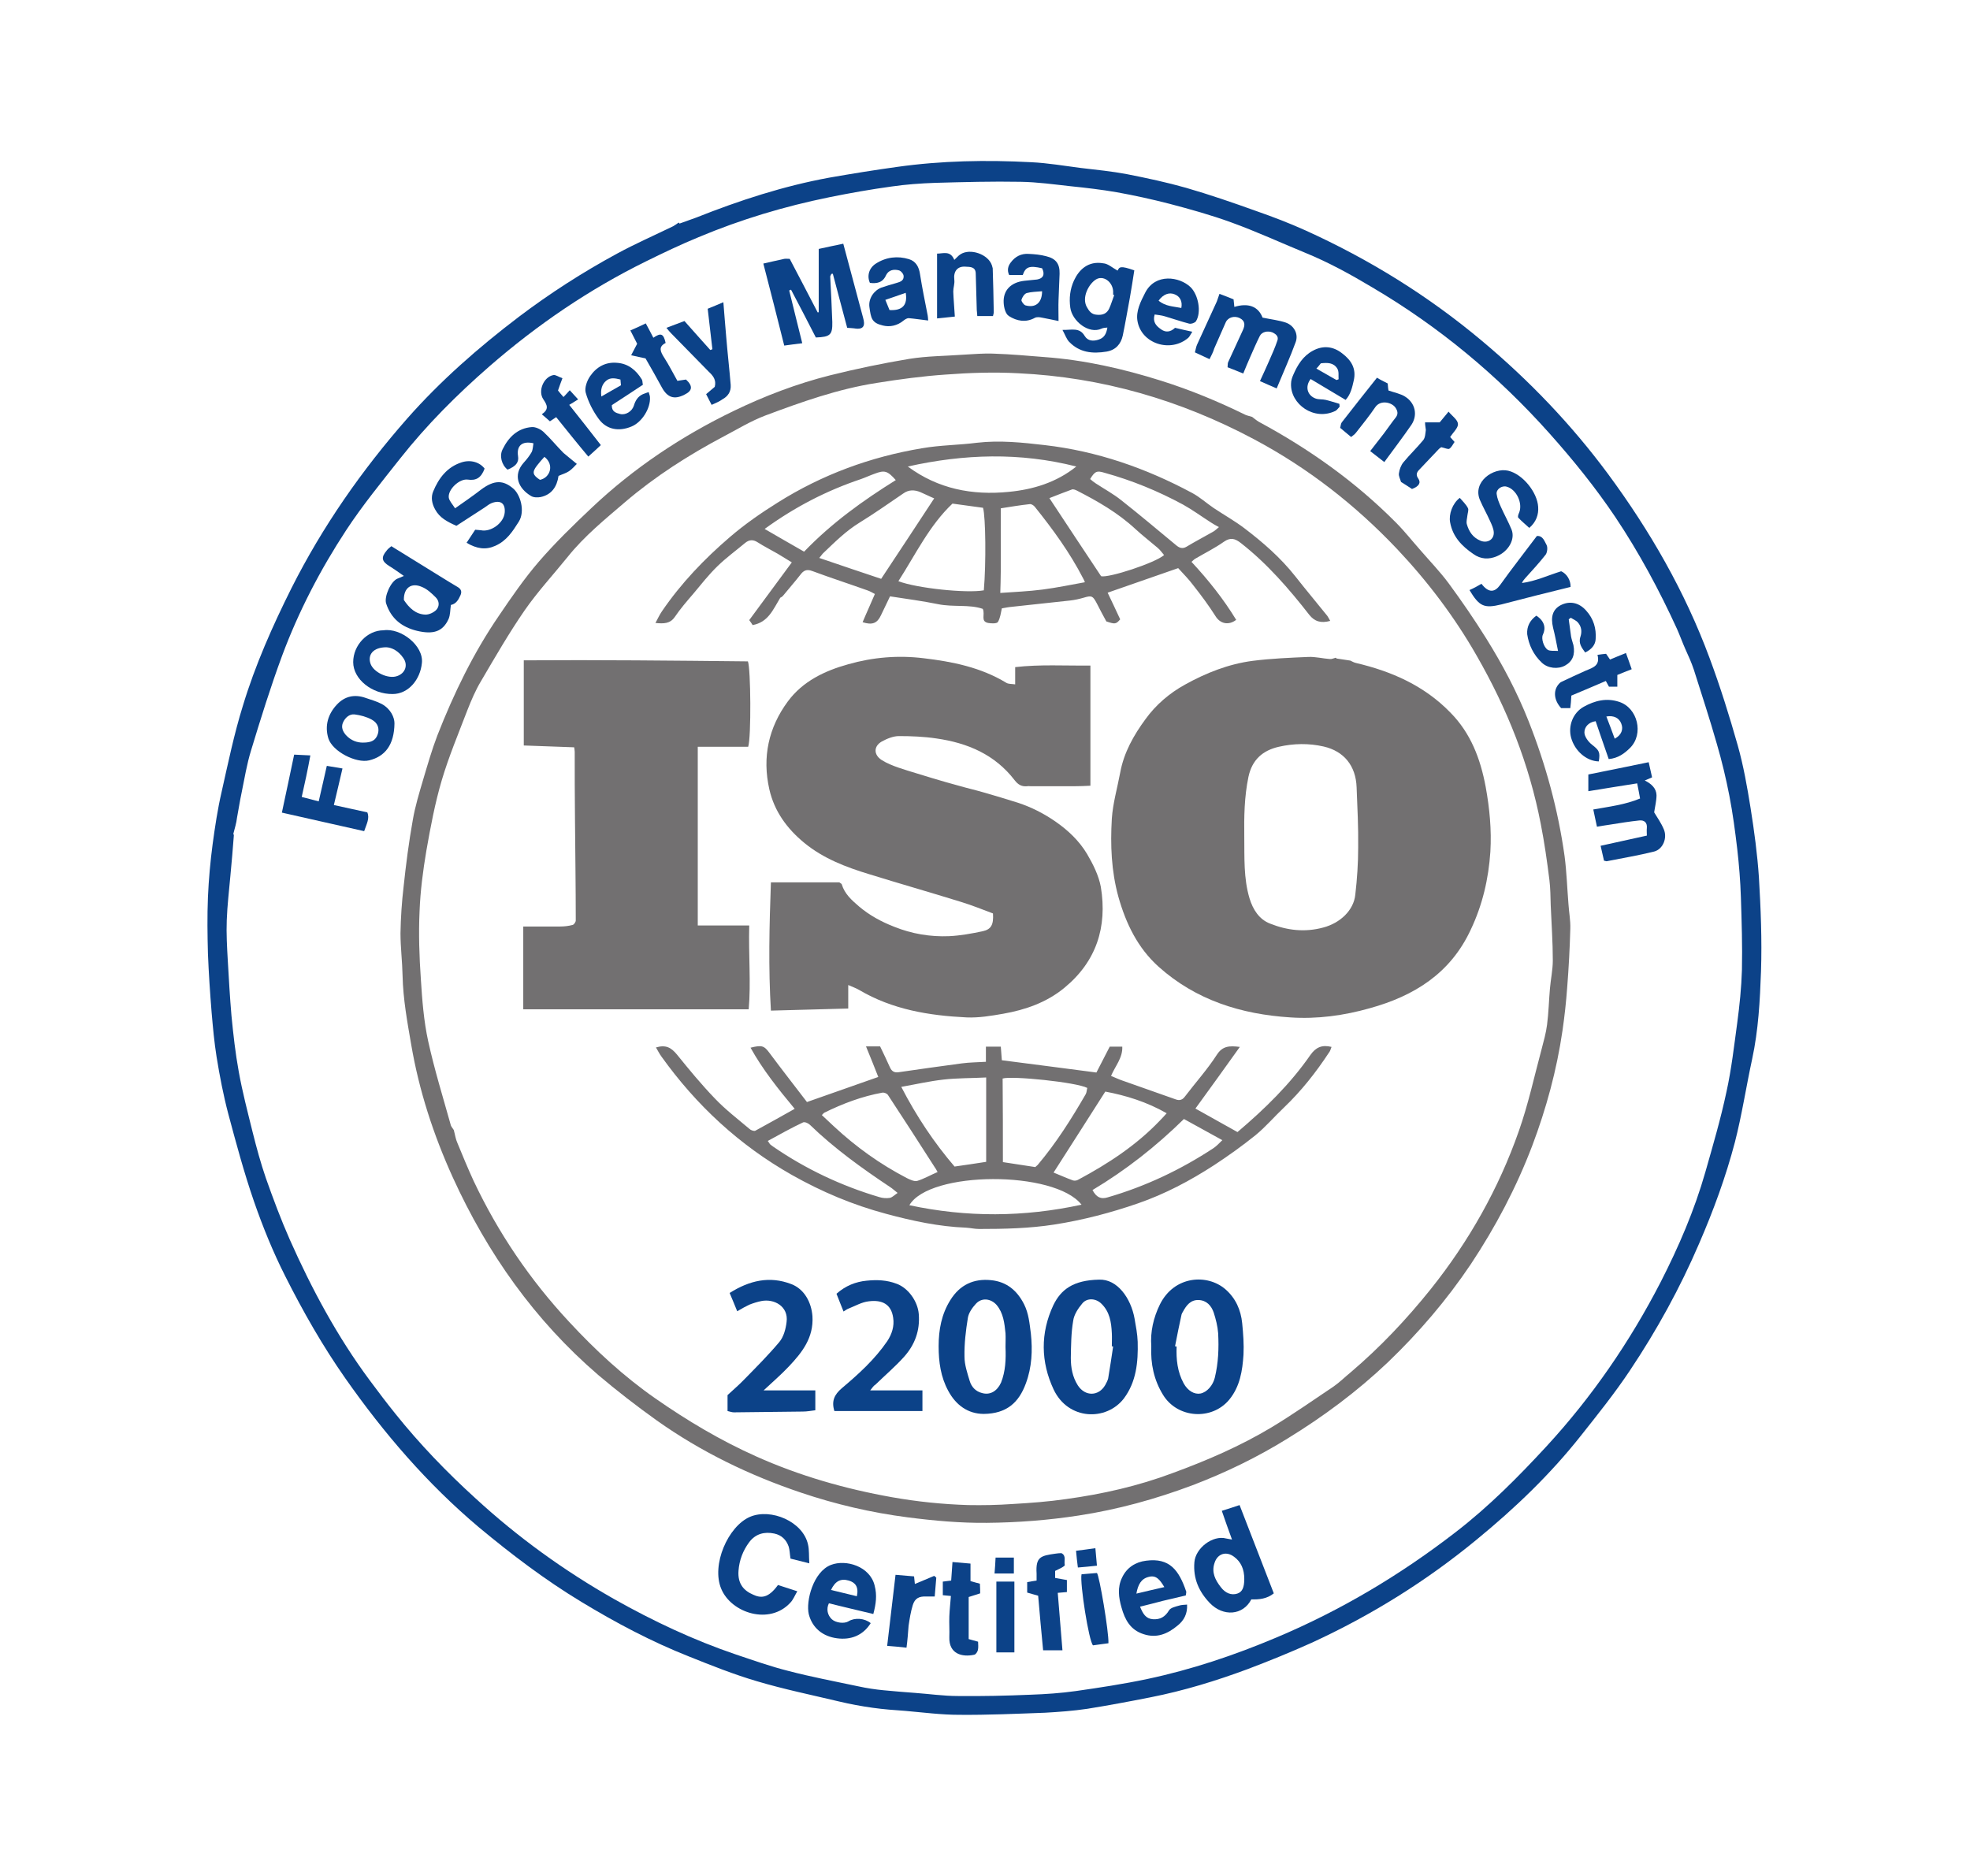
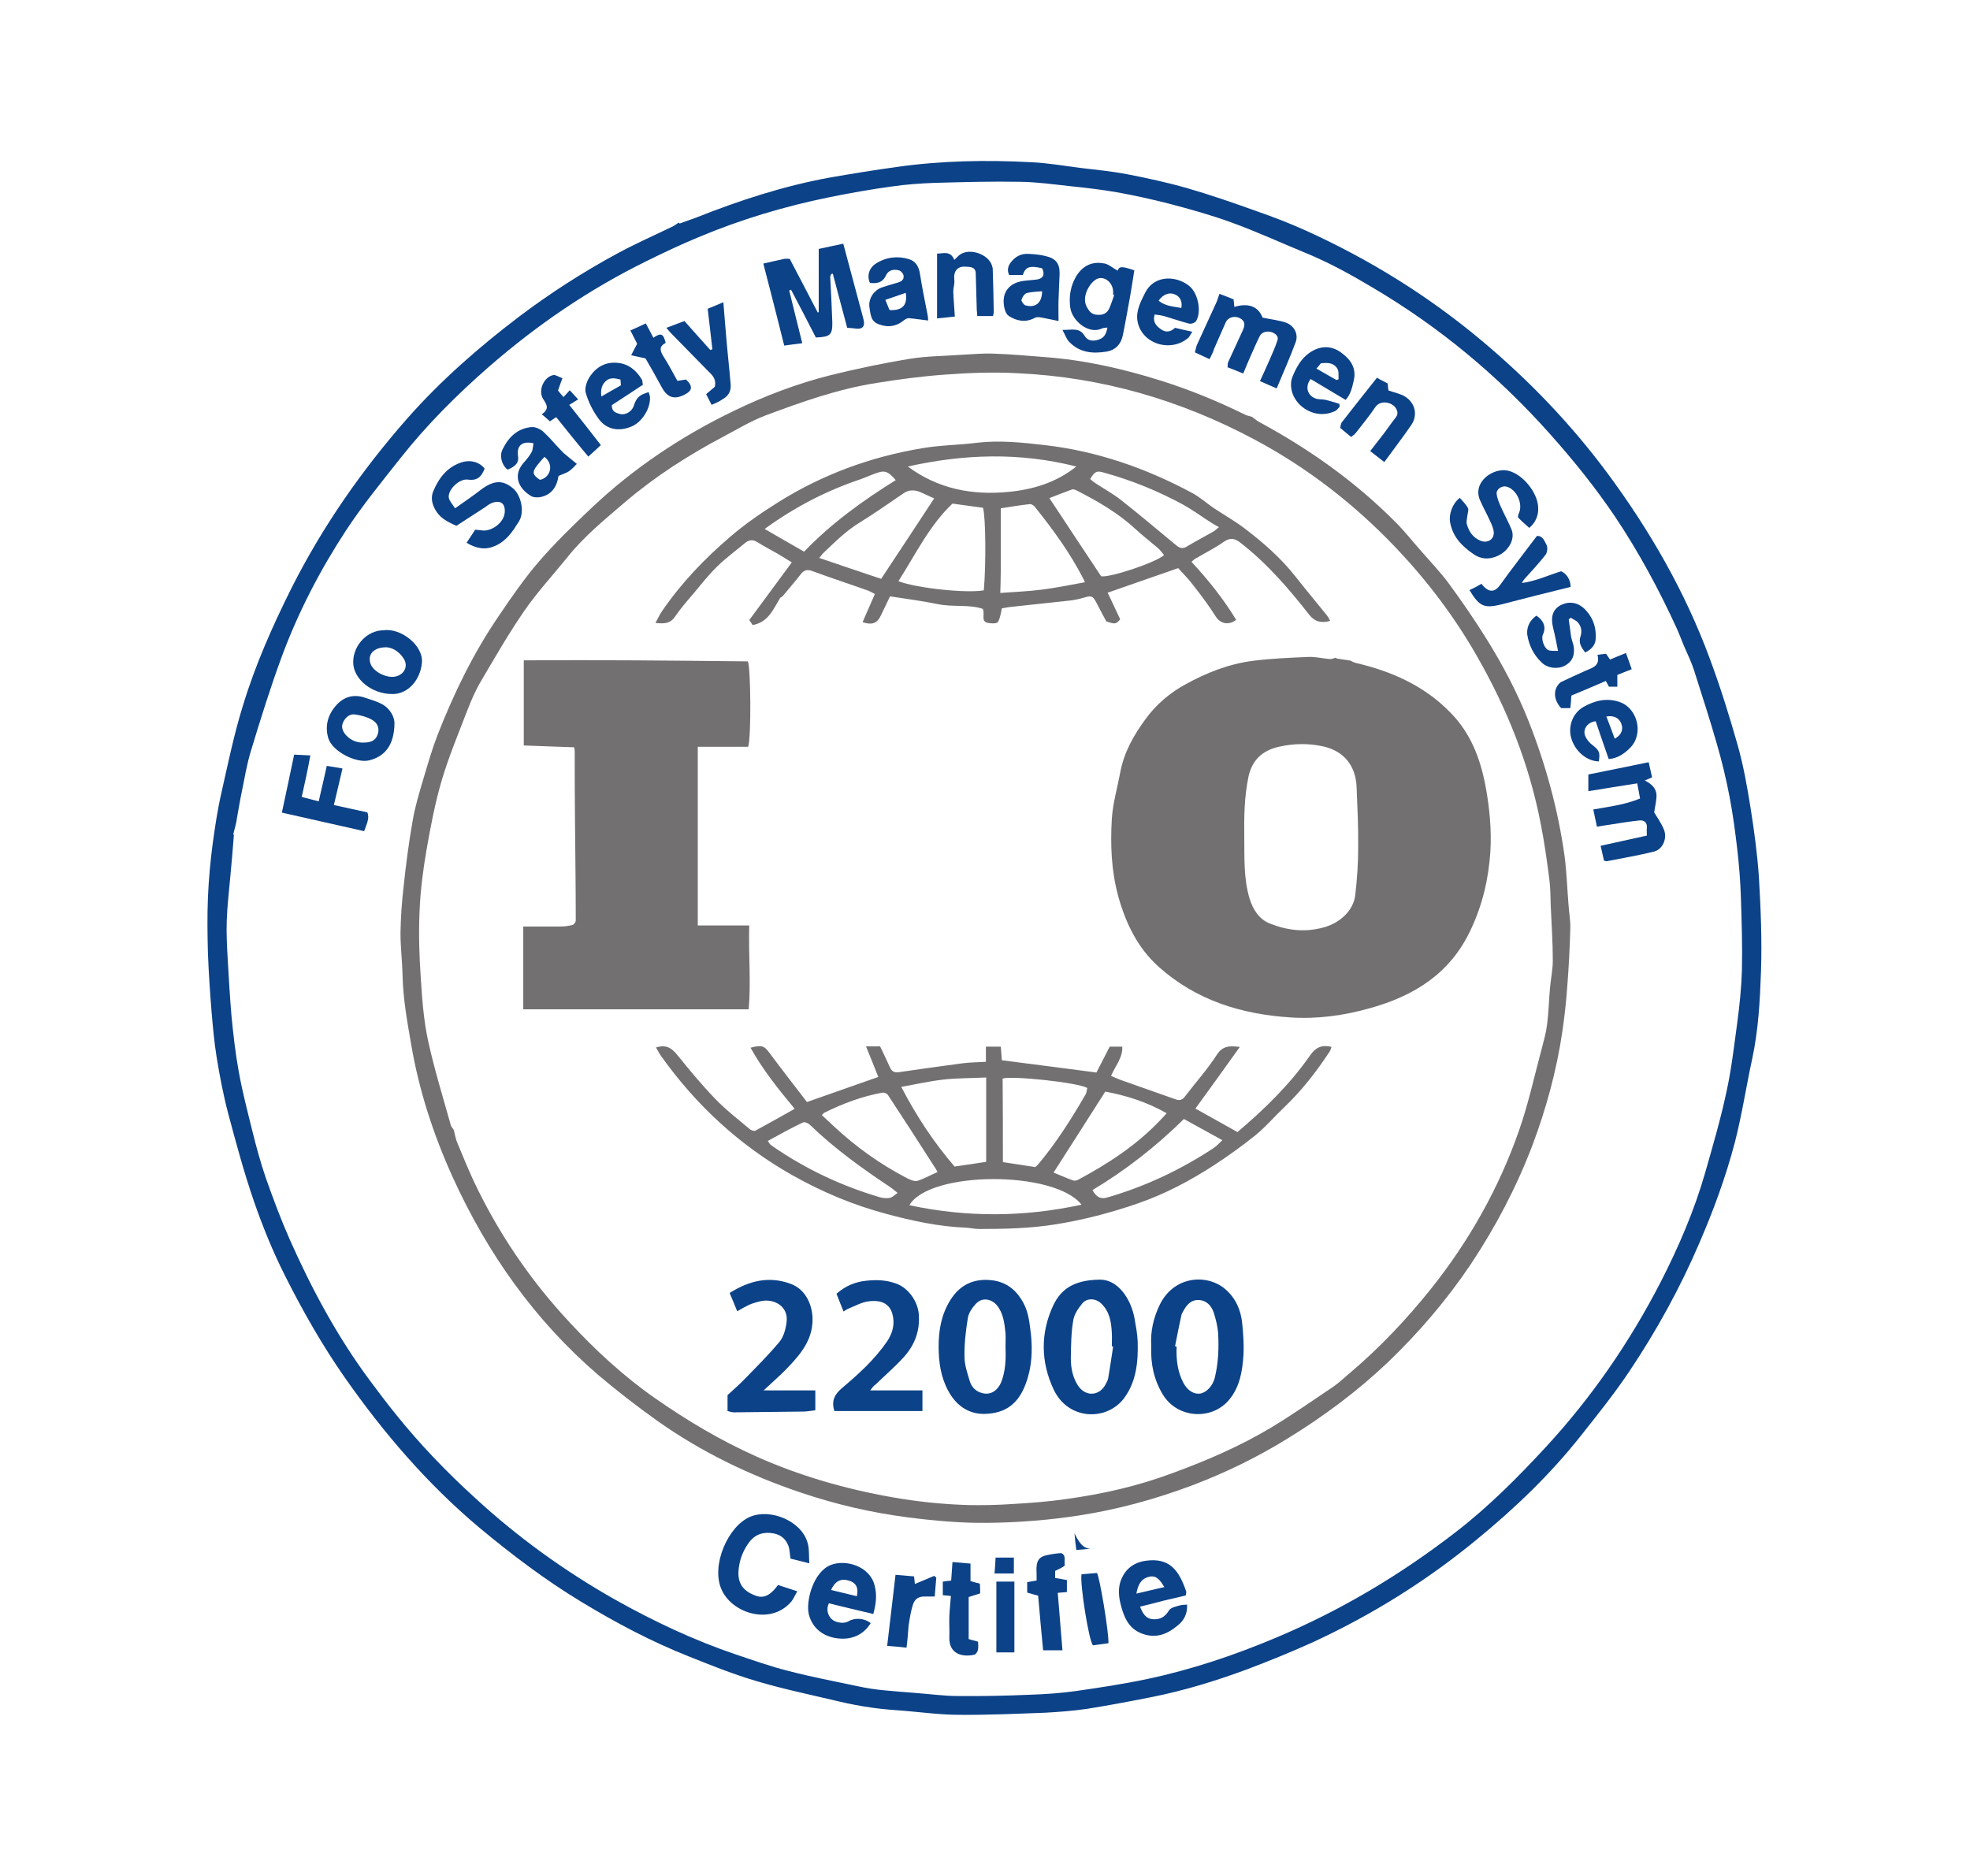
<svg xmlns="http://www.w3.org/2000/svg" id="Layer_1" x="0px" y="0px" viewBox="0 0 754.1 718.2" style="enable-background:new 0 0 754.1 718.2;" xml:space="preserve">
  <style type="text/css"> .st0{fill:#727071;} .st1{fill:#0C4288;} </style>
  <g>
    <path class="st0" d="M479.3,159.6c0.8,0.6,1.6,1.3,2.6,1.9c19.3,10.4,36.9,22.9,52.4,38.5c3.3,3.3,6.2,7,9.3,10.5 c3.7,4.3,7.6,8.3,11,12.9c5,6.8,9.8,13.8,14.3,21c6.3,10.1,11.8,20.5,16.2,31.6c6.6,16.7,11.3,33.9,13.8,51.7 c0.8,6.1,1,12.4,1.5,18.5c0.2,3.1,0.8,6.2,0.7,9.3c-0.2,7.5-0.6,15.1-1.2,22.6c-0.4,5.5-1,11-1.8,16.5 c-2.2,15.1-6.2,29.8-11.6,44.1c-6.1,16-14,31-23.5,45.3c-9.2,13.7-19.9,26.2-31.8,37.6c-11.7,11.1-24.6,20.7-38.3,29.1 c-11.6,7.2-23.8,13.1-36.4,17.9c-14.1,5.3-28.6,9.3-43.6,11.6c-11.7,1.8-23.4,2.7-35.2,2.8c-10.1,0.1-20.1-0.8-30.2-2.1 c-14-1.8-27.7-5-41-9.5c-19.6-6.6-38.2-15.6-55.1-27.6c-7.7-5.5-15.2-11.3-22.4-17.4c-24.3-20.9-42.4-46.5-55.7-75.7 c-7.4-16.3-12.9-33.2-15.9-50.8c-1.5-8.7-3.1-17.4-3.3-26.3c-0.1-5.4-0.8-10.9-0.8-16.3c0.1-6,0.5-12,1.2-17.9 c0.9-8.5,2-17,3.5-25.4c0.9-5.3,2.5-10.5,4-15.6c1.7-5.7,3.3-11.3,5.4-16.8c6.3-16.1,13.8-31.6,23.6-45.9 c4.8-7.1,9.7-14.2,15.2-20.6c6.3-7.3,13.3-14.1,20.4-20.8c16.1-15.2,34.4-27.4,54.3-37c11.8-5.7,24.1-10.4,36.8-13.6 c10-2.5,20.1-4.6,30.3-6.3c6.8-1.1,13.7-1.1,20.6-1.6c4-0.2,8-0.6,12-0.4c6.4,0.2,12.8,0.8,19.2,1.3c15.3,1.1,30.2,4.5,44.8,9.1 c11.1,3.5,21.7,7.9,32.1,13C477.4,159.1,478.3,159.3,479.3,159.6z M173.7,432.6c0.5,1.8,0.7,3.5,1.4,5c2,4.9,4,9.7,6.2,14.5 c9.4,19.9,21.6,37.9,36.6,54c10,10.8,20.8,20.8,33,29.3c12.2,8.5,24.8,16,38.4,22.1c16.7,7.5,34.2,12.5,52.2,15.7 c9.6,1.7,19.3,2.7,29.1,3c5.6,0.1,11.2,0,16.9-0.4c6.9-0.4,13.8-0.9,20.6-1.9c13.9-1.9,27.6-5,40.9-10 c13.1-4.8,25.8-10.3,37.8-17.5c8.1-4.9,15.8-10.3,23.7-15.6c2.3-1.6,4.3-3.6,6.5-5.4c11.3-9.6,21.4-20.3,30.7-31.9 c14.6-18.3,26-38.5,33.7-60.5c3.6-10.2,5.9-20.9,8.7-31.3c0.8-3.1,1.7-6.2,2.1-9.4c0.6-4.6,0.7-9.2,1.1-13.8 c0.3-3.6,1.1-7.2,1.1-10.8c0-7-0.5-14-0.8-21.1c-0.1-3.2-0.1-6.5-0.5-9.7c-0.9-7.2-1.9-14.3-3.3-21.4 c-4.4-22.9-12.9-44.2-24.5-64.4c-8.5-14.9-18.8-28.5-30.5-40.9c-16-16.9-34.2-31.1-54.9-42.1c-28.2-15-58.2-23.7-90.1-25.2 c-9.2-0.5-18.6-0.2-27.8,0.5c-8.8,0.6-17.7,1.8-26.4,3.2c-14.8,2.3-28.8,7.3-42.7,12.5c-5.5,2.1-10.6,5.2-15.9,8 c-13.4,7.1-26.1,15.2-37.7,25.1c-7.7,6.6-15.6,13-22,21c-5.5,6.8-11.5,13.3-16.5,20.5c-6,8.7-11.3,17.9-16.7,27.1 c-2.1,3.5-3.7,7.3-5.2,11.1c-3.4,8.9-7.1,17.7-9.8,26.8c-2.6,8.8-4.3,17.9-5.9,27c-1.3,7.7-2.3,15.4-2.6,23.2 c-0.4,8.6-0.1,17.4,0.5,26c0.5,7.9,1.1,15.9,2.8,23.7c2.4,10.9,5.7,21.6,8.7,32.3C172.8,431.4,173.4,432.1,173.7,432.6z" />
    <path class="st0" d="M511.6,252.1c1.6,0.2,3.1,0.5,5.3,0.8c0.3,0.1,1.2,0.7,2.1,0.9c13.7,3.2,26.2,8.7,36.2,19 c7.8,7.9,11.5,17.7,13.5,28.4c1.5,8.2,2.3,16.5,1.8,24.9c-0.7,10.4-3,20.3-7.5,29.8c-7.8,16.8-21.7,25.4-38.7,30.1 c-9.9,2.8-20.1,4.2-30.4,3.5c-18.8-1.2-36.1-6.6-50.4-19.4c-8-7.2-12.5-16.5-15.4-26.8c-2.7-9.8-3.1-19.8-2.5-29.9 c0.4-5.9,2.1-11.7,3.2-17.6c1.4-7.7,5.2-14.4,9.7-20.5c3.9-5.4,9.1-9.9,15.1-13.2c8.1-4.5,16.7-7.9,25.9-9.1 c7.1-0.9,14.3-1.2,21.4-1.5c2.7-0.1,5.4,0.6,8.1,0.8c0.8,0.1,1.5-0.3,2.3-0.5C511.5,251.9,511.6,252,511.6,252.1z M476.3,320.4 c0.1,7.9-0.3,15.8,2,23.5c1.3,4.3,3.7,8.1,7.9,9.7c6.5,2.6,13.3,3.4,20.3,1.5c6.5-1.7,11.7-6.6,12.3-12.6c0.7-6,1.1-12.1,1.1-18.1 c0.1-7.7-0.3-15.3-0.6-23c-0.3-8.2-4.8-13.8-12.6-15.6c-5.7-1.3-11.5-1.2-17.2,0.1c-6.1,1.4-10.2,4.9-11.6,11.5 C476.3,305.1,476.2,312.7,476.3,320.4z" />
-     <path class="st0" d="M380.1,349.7c-4-1.5-8.2-3.2-12.5-4.5c-11.6-3.6-23.2-6.9-34.8-10.5c-8.9-2.7-17.6-6-24.9-12 c-6.6-5.4-11.5-12.1-13.4-20.5c-2.8-12.3-0.3-23.7,7.1-33.7c5.7-7.7,14.1-11.7,23.1-14.2c9.5-2.7,19.1-3.5,28.9-2.3 c11,1.3,21.9,3.5,31.6,9.4c0.8,0.5,2,0.4,3.4,0.6c0-2.4,0-4.4,0-6.6c9.5-1.1,18.9-0.5,28.8-0.6c0,15.1,0,30.3,0,46 c-1.9,0.1-4.2,0.2-6.4,0.2c-5.5,0-11,0-16.4,0c-0.5,0-0.9-0.1-1.4,0c-2.1,0.2-3.5-0.6-4.8-2.3c-7.6-9.9-18.1-14.3-30-16 c-4.7-0.7-9.5-0.9-14.3-0.9c-2.2,0-4.6,1-6.6,2.1c-3.1,1.8-3.1,5-0.1,7c2,1.3,4.3,2.2,6.6,3c4.4,1.5,8.8,2.7,13.2,4.1 c3.3,1,6.5,1.9,9.8,2.8c3.1,0.9,6.2,1.6,9.3,2.5c4.5,1.3,8.9,2.6,13.3,4c5.2,1.7,9.9,4.1,14.4,7.2c4.9,3.4,9.1,7.4,12.1,12.4 c2.3,3.9,4.5,8.3,5.3,12.7c2.5,15.3-1.7,28.5-14,38.6c-6.8,5.6-14.9,8.4-23.4,9.9c-4.6,0.8-9.3,1.6-14,1.4 c-14.4-0.7-28.4-3-41.1-10.5c-1.2-0.7-2.6-1.2-4.2-1.9c0,3.2,0,5.9,0,9c-9.9,0.3-19.6,0.5-29.6,0.8c-1-16.4-0.6-32.6,0-49.1 c8.9,0,17.8,0,26.2,0c0.5,0.4,0.8,0.5,0.9,0.7c1.1,3.7,3.8,6.1,6.6,8.5c4,3.4,8.6,5.9,13.5,7.8c6.7,2.7,13.8,3.9,21,3.6 c4.3-0.2,8.7-1,12.9-1.9C379.4,355.8,380.4,354,380.1,349.7z" />
    <path class="st0" d="M200.3,386.4c0-10.9,0-21.2,0-31.7c4.8,0,9.5,0,14.2,0c1.6,0,3.2-0.2,4.7-0.6c0.5-0.1,1.2-1.1,1.2-1.7 c0-13-0.2-26-0.3-39c-0.1-8.5-0.1-17.1-0.1-25.6c0-0.4-0.1-0.9-0.2-1.7c-6.4-0.2-12.8-0.5-19.3-0.7c0-10.8,0-21.4,0-32.6 c28.6-0.2,57.2,0.1,85.8,0.4c1.1,2.8,1.3,29.1,0.1,32.7c-6.2,0-12.5,0-19.3,0c0,22.9,0,45.3,0,68.4c6.2,0,12.8,0,19.7,0 c-0.3,11.3,0.7,21.9-0.2,32.1C257.4,386.4,228.9,386.4,200.3,386.4z" />
    <path class="st0" d="M509.7,400.8c-0.3,0.8-0.5,1.6-1,2.2c-5,7.6-10.6,14.7-17.2,21c-3.7,3.5-7,7.4-10.9,10.6 c-5.1,4.1-10.4,7.9-15.9,11.5c-9.1,5.9-18.7,11-29.1,14.6s-21.1,6.4-32,8.1c-9.6,1.5-19.2,1.7-28.8,1.7c-1.7,0-3.3-0.4-5-0.5 c-10.4-0.4-20.6-2.6-30.6-5.3c-12.7-3.4-24.6-8.4-36.1-14.9c-20.1-11.4-36.5-26.6-49.9-45.3c-0.8-1.1-1.4-2.3-2.1-3.5 c3.8-1.1,5.8,0,8.1,2.8c4.6,5.7,9.3,11.4,14.5,16.8c4,4.2,8.7,7.8,13.2,11.6c0.5,0.5,1.7,0.9,2.2,0.7c5-2.7,9.9-5.5,15.1-8.4 c-6.4-7.7-12.3-15.1-16.9-23.4c4.4-1.1,5.2-0.8,7.4,2.2c4.6,6.2,9.4,12.3,14.2,18.6c9.3-3.3,18.2-6.4,27.3-9.6 c-1.6-4.1-3.1-7.8-4.7-11.7c2.1,0,3.8,0,5.4,0c1.3,2.7,2.6,5.4,3.8,8.1c0.7,1.5,1.7,2,3.2,1.8c8.1-1.2,16.2-2.3,24.3-3.4 c3-0.4,6-0.4,9.2-0.6c0-2.1,0-3.8,0-5.8c1.9,0,3.6,0,5.7,0c0.1,1.7,0.3,3.4,0.4,5.2c11.9,1.5,23.8,3.1,36.2,4.7 c1.5-2.9,3.3-6.4,5.1-9.9c1.6,0,3.1,0,4.8,0c0.2,4.3-2.7,7.4-4.3,11.2c1.5,0.6,2.9,1.3,4.4,1.8c6.8,2.4,13.6,4.8,20.4,7.2 c1.4,0.5,2.5,0.2,3.4-1c4.1-5.4,8.7-10.5,12.3-16.1c2.2-3.4,4.8-3.5,8.8-3c-5.8,8.1-11.3,15.8-17,23.6c5.5,3.1,10.9,6.1,16.1,9 c10.6-9,20.2-18.4,27.9-29.5C503.7,400.9,506.1,399.9,509.7,400.8z M383.9,444.9c4.6,0.7,8.6,1.3,12.4,1.9c0.4-0.4,0.7-0.6,0.9-0.8 c7.1-8.4,12.9-17.6,18.4-27.1c0.4-0.7,0.4-1.7,0.6-2.4c-4.2-2.2-28.9-4.7-32.4-3.6C383.9,423.5,383.9,434.2,383.9,444.9z M345,416.1c5.9,11.4,12.6,21.4,20.4,30.5c4.2-0.6,8.3-1.2,12.1-1.8c0-11,0-21.6,0-32.3c-5.7,0.3-11.1,0.2-16.3,0.8 C355.8,413.9,350.6,415.1,345,416.1z M358.9,448.7c-0.5-0.9-0.8-1.5-1.2-2c-5.9-9.2-11.8-18.4-17.8-27.5c-0.4-0.6-1.5-1-2.1-0.9 c-7.8,1.4-15.2,4.2-22.3,7.7c-0.2,0.1-0.4,0.4-0.9,0.9c1.6,1.5,3.1,2.9,4.7,4.4c8.4,7.8,17.6,14.4,27.8,19.7c1.2,0.6,2.9,1.4,4,1.1 C353.7,451.3,356.1,449.9,358.9,448.7z M403.3,448.9c2.5,1,4.9,2.1,7.4,3c0.6,0.2,1.5,0.1,2.1-0.3c11.4-6.1,22.1-13.1,31.1-22.5 c0.9-0.9,1.7-1.8,2.7-2.9c-7.7-4.4-15.6-6.8-23.5-8.3C416.5,428.3,410,438.4,403.3,448.9z M414,461.2c-10.3-13.2-58.2-13-65.9,0.2 C370.1,466.1,391.9,466,414,461.2z M453.2,428.4c-10.8,10.6-22.3,19.6-35,27.2c1.5,2.8,3.2,3.6,5.8,2.8c14.5-4.2,28-10.6,40.6-18.9 c1-0.7,1.9-1.6,3.3-3C462.6,433.6,457.9,431,453.2,428.4z M293.9,436.8c0.6,0.8,0.7,1,0.8,1.2c0.4,0.3,0.8,0.7,1.3,1 c12.5,8.6,26.1,15,40.6,19.3c1.3,0.4,2.7,0.5,4,0.3c1-0.2,1.8-1.1,3-1.9c-1.3-1-2-1.7-2.8-2.2c-10.8-7.2-21.4-14.8-30.8-23.9 c-0.6-0.6-2-1.2-2.6-0.9C302.9,431.8,298.5,434.3,293.9,436.8z" />
    <path class="st0" d="M509.2,237.7c-3.6,1-6,0.2-8-2.3c-7.8-10-16.1-19.6-26.2-27.5c-2.2-1.7-3.9-2.3-6.5-0.5 c-3.4,2.4-7.2,4.3-10.8,6.4c-0.6,0.3-1,0.8-1.6,1.3c6.5,7,12.3,14.3,17.1,22.2c-3,2.3-6.2,1.4-7.9-1.4c-2.6-4.1-5.5-8-8.5-11.8 c-1.7-2.3-3.8-4.4-5.8-6.6c-8.9,3.1-17.8,6.2-27,9.4c1.6,3.3,3.2,6.8,4.8,10.2c-1.6,1.9-2,1.9-5.3,0.8c-1.2-2.2-2.5-4.6-3.7-7 c-1.5-2.8-1.9-3-4.9-2.1c-1.7,0.5-3.5,0.9-5.3,1.1c-7.4,0.8-14.8,1.6-22.2,2.4c-1.3,0.1-2.7,0.4-3.9,0.6c-0.4,1.8-0.6,3.7-1.5,5.2 c-0.4,0.7-2.5,0.6-3.7,0.4c-3.1-0.6-1.1-3.2-2.1-5.4c-5.1-1.8-11.3-0.6-17.1-1.8c-5.9-1.2-11.9-2-18.4-3c-1.1,2.3-2.3,4.8-3.5,7.3 c-1.4,3-3.3,3.8-7,2.6c0.8-1.8,1.5-3.6,2.3-5.3c0.8-1.8,1.5-3.5,2.4-5.5c-1.1-0.6-2-1.1-2.9-1.4c-7-2.5-14.1-4.8-21.1-7.4 c-2.1-0.8-3.3-0.2-4.5,1.4c-2.1,2.7-4.4,5.3-6.6,8c-0.4,0.5-1,0.8-1.1,0.8c-2.8,4.6-4.6,9.4-10.6,10.5c-0.3-0.5-0.7-1.1-1.3-1.9 c5.4-7.3,10.7-14.5,16.3-22.1c-2-1.2-3.7-2.3-5.4-3.3c-2.6-1.5-5.2-2.8-7.7-4.4c-1.7-1.1-3.2-1-4.7,0.2c-3.6,3-7.3,5.7-10.6,8.9 c-3.4,3.3-6.3,7-9.3,10.6c-2.5,2.9-5,5.8-7.1,8.9c-1.8,2.6-4.2,2.6-7.4,2.3c0.9-1.7,1.6-3.2,2.5-4.5c7.3-10.7,16.2-20,26-28.4 c5.7-4.9,11.9-9.2,18.3-13.2c17-10.7,35.5-17.5,55.3-20.8c6.9-1.2,14-1.2,21-2.1c8.7-1,17.3-0.1,25.9,0.9 c20,2.3,38.7,8.8,56.4,18.3c3,1.6,5.5,3.9,8.3,5.8c3.9,2.6,8,4.9,11.7,7.7c7.1,5.4,13.9,11.3,19.5,18.4c4,5.1,8.2,10.1,12.3,15.2 C508.5,236.4,508.8,237,509.2,237.7z M376.6,226c0.9-10.4,0.7-28.1-0.3-31.6c-3.6-0.5-7.4-1-11.7-1.6c-8.8,8.3-14.1,19.4-20.7,29.7 C350.9,225.2,370.1,227.2,376.6,226z M382.9,227c5.5-0.4,10.9-0.6,16.2-1.3c5.4-0.7,10.7-1.8,16.2-2.8c-0.4-0.9-0.5-1.2-0.7-1.5 c-5.1-9.9-11.6-18.8-18.5-27.4c-0.4-0.5-1.3-1.1-1.9-1c-3.7,0.4-7.3,1-11.1,1.6C383,205.5,383.3,216.1,382.9,227z M401.7,190.7 c6.8,10.3,13.2,20,19.8,29.9c3,0.7,20.7-5.1,24.1-8.1c-0.8-0.9-1.5-2-2.5-2.8c-2.8-2.4-5.8-4.7-8.5-7.2 c-6.7-6.2-14.4-10.6-22.4-14.7c-0.6-0.3-1.4-0.6-1.9-0.4C407.5,188.4,404.8,189.5,401.7,190.7z M337.3,221.6 c7-10.6,13.5-20.4,20.3-30.8c-1.7-0.7-3.4-1.6-5.3-2.4c-2.2-0.9-4.4-1-6.5,0.5c-5.6,3.8-11.1,7.7-16.8,11.2 c-5.2,3.2-9.4,7.4-13.7,11.5c-0.5,0.4-0.8,1-1.7,2C321.9,216.4,329.7,219.1,337.3,221.6z M347.5,178.6c11.6,8.6,24.7,11.1,38.7,9.7 c9.3-0.9,18.2-3.6,25.8-9.7C390.4,173.1,369,173.8,347.5,178.6z M292.7,202.5c5.1,3,10.1,5.8,15.1,8.7 c10.7-11.1,22.6-19.6,35.1-27.4c-3.2-3.6-4.3-3.9-8.2-2.4c-1.7,0.6-3.4,1.4-5.1,2C316.5,187.8,304.4,194,292.7,202.5z M417.3,183.4 c0.7,0.6,1.4,1.2,2.2,1.7c3.2,2.1,6.7,4,9.7,6.4c7.1,5.6,14.1,11.5,21.1,17.3c1.2,1,2.4,1.4,3.9,0.5c3.3-2,6.8-3.8,10.1-5.7 c0.8-0.4,1.4-1.1,2.3-1.8c-1.3-0.7-2.2-1.2-3.1-1.8c-3.6-2.3-7-4.8-10.6-6.8c-9.6-5.2-19.6-9.3-30.1-12.2 C419.9,180.1,419.1,180.4,417.3,183.4z" />
    <g>
      <g>
        <path class="st1" d="M260.1,85.6c2.1-0.8,4.3-1.5,6.4-2.3c16.6-6.6,33.5-12.1,51-15.3c8.6-1.5,17.2-2.9,25.9-4.1 c17-2.4,34.2-2.7,51.3-1.8c6.4,0.3,12.7,1.4,19,2.2c6,0.7,12,1.3,17.8,2.4c7.6,1.5,15.1,3.1,22.5,5.2c9,2.6,18,5.7,26.9,8.9 c6.3,2.2,12.6,4.6,18.8,7.4c24.5,11.1,47.1,25.1,67.7,42.4c18,15.1,34.1,31.9,48.1,50.8c16.1,21.8,29.5,45.1,38.9,70.5 c4.1,11,7.6,22.2,10.8,33.5c2.2,7.8,3.6,15.8,4.9,23.9c1.4,8.8,2.6,17.7,3.2,26.6c0.7,11.9,1.2,23.9,0.8,35.9 c-0.4,11.3-1,22.6-3.4,33.7c-2.3,10.6-3.9,21.3-6.6,31.8c-3.5,13.3-8.2,26.1-13.7,38.8c-7.3,17-16.2,33.2-26.5,48.6 c-5.8,8.7-12.3,16.8-18.8,25c-11.7,14.8-25.2,27.7-39.7,39.6c-19.4,16-40.6,29.2-63.5,39.7c-8,3.6-16.1,6.9-24.3,10 c-12.1,4.5-24.5,8.3-37.2,10.8c-8.1,1.6-16.1,3.1-24.2,4.4c-5.4,0.8-10.8,1.2-16.2,1.5c-10.9,0.4-21.9,0.9-32.8,0.8 c-6.9,0-13.7-0.9-20.6-1.5c-4.2-0.3-8.4-0.6-12.6-1.2c-4.3-0.6-8.6-1.4-12.8-2.4c-10.5-2.5-21.2-4.7-31.6-7.8 c-8.8-2.6-17.3-6-25.8-9.4c-14.4-5.7-28-12.9-41.2-20.9c-13.9-8.4-26.8-18.2-39.3-28.6c-19.7-16.6-36.3-35.9-51.1-57 c-8.7-12.4-16.2-25.6-23-39.1c-4.7-9.3-8.6-18.9-12-28.7c-3.8-11-6.8-22.2-9.8-33.4c-1.9-7.2-3.3-14.5-4.5-21.9 c-0.9-5.6-1.4-11.3-1.9-17c-0.6-7.5-1.1-14.9-1.4-22.4c-0.2-7.3-0.3-14.5,0-21.8c0.3-6.8,0.9-13.5,1.8-20.3 c0.9-6.6,1.9-13.3,3.4-19.8c2.5-11.1,4.8-22.3,8.2-33.2c4.7-15.5,11.3-30.4,18.6-45c11.9-23.6,26.9-45.1,44.3-64.9 c12.8-14.5,27.3-27.2,42.7-38.9c11.9-9,24.5-17.1,37.6-24.2c7-3.8,14.3-7,21.5-10.5c0.7-0.4,1.4-0.9,2.1-1.4 C260.1,85.5,260.1,85.5,260.1,85.6z M89.3,319.3c0-0.1,0.3,0.3,0.2,0.7c-0.4,5.1-0.8,10.1-1.3,15.2c-0.5,5.7-1.2,11.4-1.4,17.1 c-0.2,5.1,0.1,10.3,0.4,15.5c0.4,7,0.8,14,1.4,21c0.7,7.2,1.5,14.4,2.8,21.5c1.4,7.8,3.4,15.4,5.3,23.1c1.5,6,3.1,11.9,5.1,17.7 c2.8,7.9,5.7,15.7,9.1,23.4c8.4,18.9,18.2,37.2,30.6,53.9c3.2,4.3,6.5,8.7,9.9,12.9c9.3,11.6,19.6,22.3,30.6,32.3 c16.2,14.9,33.9,27.7,53.1,38.6c14.9,8.4,30.4,15.7,46.6,21.2c6.6,2.2,13.3,4.6,20.1,6.3c8.8,2.3,17.8,4,26.8,5.9 c3.2,0.7,6.5,1.2,9.7,1.5c4,0.4,8,0.7,11.9,1c5.5,0.4,11,1.2,16.5,1.2c9.3,0.1,18.5-0.1,27.8-0.5c5.8-0.2,11.6-0.6,17.3-1.4 c9.1-1.3,18.3-2.7,27.3-4.6c17-3.6,33.4-9.1,49.5-15.9c24.7-10.4,47.5-24,68.7-40.4c12.7-9.8,23.9-21.1,34.7-32.8 c17.4-18.9,31.9-40,43.7-62.9c6.9-13.5,12.9-27.4,17.1-42.1c2.9-10.2,5.9-20.4,8.1-30.8c1.9-8.6,2.9-17.5,4.1-26.3 c0.9-6.7,1.6-13.5,1.8-20.3c0.2-9.3-0.1-18.5-0.4-27.8c-0.2-6.2-0.7-12.4-1.4-18.5c-0.8-6.8-1.7-13.6-3-20.3 c-1.3-6.7-2.9-13.4-4.8-19.9c-2.7-9.5-5.8-18.9-8.8-28.4c-0.9-2.7-2.1-5.4-3.3-8c-1.1-2.5-2-5-3.1-7.5 c-6.8-14.9-14.6-29.4-23.7-43c-7.6-11.3-16.1-21.8-25.1-31.9c-19.8-22.2-42.4-41-68.1-56.1c-8.2-4.9-16.6-9.5-25.4-13.1 c-9.5-3.9-18.8-8.2-28.5-11.7c-7.7-2.8-15.6-5-23.6-7.1c-6.6-1.7-13.4-3.2-20.1-4.4c-5.8-1-11.7-1.7-17.6-2.3 c-6.4-0.7-12.8-1.6-19.2-1.7C379.9,69.4,369,69.7,358,70c-5.6,0.2-11.2,0.6-16.7,1.4c-8,1.1-15.9,2.5-23.8,4.1 c-17.2,3.5-33.9,8.5-50.1,15.3c-6.8,2.8-13.5,6-20.2,9.3c-21.7,10.7-41.5,24.2-59.8,40.1c-12.4,10.8-24,22.4-34.2,35.3 c-7.1,9-14.4,17.9-20.7,27.5c-9.9,15.1-18.2,31.1-24.5,48c-4.4,11.9-8.2,24.1-11.9,36.3c-1.6,5.2-2.5,10.7-3.6,16.1 c-0.7,3.3-1.2,6.6-1.8,9.8C90.5,315.1,89.9,316.9,89.3,319.3z" />
        <path class="st1" d="M292.2,100.9c3.2-0.7,5.6-1.3,8-1.8c0.6-0.1,1.3,0,2.1,0c3.6,6.9,7.2,13.7,10.7,20.5c0.1,0,0.3,0,0.4-0.1 c0-8,0-16,0-24.2c3.3-0.7,6.4-1.4,9.4-2c2.6,9.7,5.1,19.1,7.6,28.4c0.8,2.8,0.4,4.7-3.5,4c-0.7-0.1-1.5-0.1-2.6-0.2 c-1.8-6.8-3.7-13.8-5.5-20.7c-0.2,0-0.4,0-0.6,0.1c-0.1,0.4-0.4,0.7-0.4,1c0.3,5.8,0.6,11.6,0.8,17.4c0.1,4.9-0.8,5.7-6.3,5.9 c-3.1-6.1-6.3-12.2-9.5-18.3c-0.2,0.1-0.4,0.2-0.7,0.3c1.6,6.6,3.3,13.3,5,20.2c-2.6,0.3-4.6,0.6-6.9,0.9 C297.6,121.8,294.9,111.4,292.2,100.9z" />
        <path class="st1" d="M297.8,606.8c2.1,0.7,4.4,1.4,7.4,2.4c-1,1.7-1.6,3.3-2.7,4.4c-7.9,8.6-22.5,4-26.4-5.3 c-3.9-9.2,2.6-24,11-27.6c8-3.4,20.3,1.8,22.2,10.6c0.5,2.1,0.3,4.3,0.5,7.2c-2.8-0.7-5.1-1.3-7.2-1.8c-0.3-1.9-0.3-3.3-0.7-4.6 c-0.9-2.6-2.7-4.4-5.5-5c-3.8-0.8-7.2,0.1-9.6,3.3s-3.8,6.9-4.1,10.9c-0.4,5.1,2.1,7.7,5.6,9.2 C291.1,611.8,294,612.1,297.8,606.8z" />
-         <path class="st1" d="M471.6,589.4c-1.4-3.9-2.7-7.4-3.9-11c2.5-0.8,4.5-1.4,6.8-2.2c4.4,11.3,8.7,22.4,13.1,33.8 c-2.6,2.1-5.6,2.4-8.6,2.3c-3.2,6.2-10.8,6.7-15.9,1.4c-4.2-4.4-6.4-9.4-5.9-15.6c0.4-5.4,7-10.5,12.2-9.1 C470,589.1,470.6,589.2,471.6,589.4z M476.3,604.5c0-3.8-1.3-6.6-3.9-8.5c-3-2.3-6.4-1.2-7.5,2.4c-1.2,3.6,0.3,6.5,2.4,9.2 c1.8,2.4,4.1,3.2,6.3,2.5C475.5,609.5,476.3,607.8,476.3,604.5z" />
        <path class="st1" d="M614,329.5c-0.4-1.8-0.8-3.6-1.3-5.7c6-1.3,11.8-2.6,17.7-3.9c0-1.2-0.1-2,0-2.9c0.2-2.1-1-3.1-2.9-2.9 c-3.7,0.4-7.5,1-11.2,1.6c-1.6,0.2-3.1,0.5-5,0.8c-0.5-2.2-0.9-4.3-1.4-6.6c6.1-1.1,12.1-1.8,17.9-4.2c-0.3-1.9-0.7-3.6-1.1-5.8 c-6.5,1-12.5,2-18.7,3c0-2.4,0-4.3,0-6.4c7.6-1.5,15.3-3.1,23.1-4.7c0.5,2.2,0.9,4,1.3,5.8c-1,0.4-1.7,0.7-2.8,1.2 c2.6,1.3,4.4,3,4.5,5.6c0,2.2-0.6,4.5-0.9,6.6c1.2,2,2.7,4.1,3.7,6.5c1.4,3.3-0.3,7.6-3.7,8.5c-6,1.5-12.1,2.5-18.1,3.7 C615,329.8,614.7,329.6,614,329.5z" />
        <path class="st1" d="M463,137.5c-2-0.9-3.7-1.7-5.6-2.6c0.3-1,0.4-2,0.8-2.9c2.5-5.5,5.1-11.1,7.6-16.6c0.3-0.7,0.5-1.6,1-2.9 c1.9,0.7,3.7,1.4,5.4,2.1c0.1,1.1,0.2,1.9,0.3,2.9c5.2-1.6,9.1-0.3,10.8,4.1c3.4,0.7,6.2,1,8.9,1.9c3.1,1.1,4.9,4.3,3.8,7.4 c-2.1,5.8-4.7,11.5-7.3,17.8c-2.3-1-4.2-1.8-6.4-2.8c1.3-2.8,2.4-5.2,3.4-7.5c1.2-2.7,2.4-5.4,3.3-8.1c0.5-1.5-0.6-2.4-1.8-3 c-1.9-0.8-4.2-0.3-5,1.4c-1.3,2.6-2.4,5.2-3.6,7.9c-0.9,2-1.7,4-2.7,6.4c-2.1-0.9-4-1.6-6-2.4c0.1-0.7,0-1.4,0.2-1.9 c1.9-4.1,3.8-8.2,5.7-12.4c0.8-1.8,0.9-3.4-1.2-4.5c-2-1-4.5-0.4-5.4,1.6c-1.5,3.3-2.9,6.7-4.4,10 C464.4,134.8,463.7,136.1,463,137.5z" />
        <path class="st1" d="M174.2,194.6c3.7-2.6,6.9-4.8,10-7.2c5.1-3.8,8.5-3.5,12.1-0.5c2.9,2.3,4.8,8.8,2.3,12.8 c-2.4,3.8-4.7,7.4-9.1,9.3c-3.6,1.6-7,1.1-10.9-1.2c1.1-1.7,2.2-3.3,3.3-5c0.8,0.1,1.5,0.1,2.2,0.2c3.8,0.8,8.8-2.8,9.1-6.8 c0.3-3.5-1.6-4.9-5-3.6c-1,0.4-1.8,1.1-2.7,1.7c-3.7,2.4-7.4,4.8-10.8,7c-3.6-1.6-6.4-3.1-8.1-6.2c-1.3-2.3-1.7-4.7-0.8-6.9 c2.1-5.1,5.3-9.4,10.9-11.2c3.4-1.1,6.9-0.1,8.8,2.4c-1.3,3.5-3.2,4.7-6.5,4.2c-3.2-0.4-7.7,3.9-7.2,7 C172.1,191.9,173.1,192.9,174.2,194.6z" />
        <path class="st1" d="M558.8,190.6c1.1,1.3,2.4,2.5,3.1,3.9c0.4,0.7-0.1,1.9-0.2,2.9c-0.1,1.1-0.5,2.3-0.2,3.3 c0.8,2.8,2.3,5.1,5.2,6.3c2.6,1.1,5.3-0.4,5.1-3.3c-0.1-1.4-0.8-2.9-1.4-4.2c-1.2-2.7-2.7-5.3-3.9-8.1 c-2.9-6.9,5.1-12.5,10.8-11.2c5.6,1.3,11.2,8.3,11.5,13.9c0.2,2.8-0.7,5.7-3.4,8c-1.4-1.3-2.9-2.5-4.2-3.9 c-0.3-0.3,0-1.3,0.3-1.9c1.5-3.6-1-9-4.8-10c-1.8-0.5-4,1-3.8,2.8c0.2,1.7,0.9,3.3,1.6,4.9c1.3,2.9,2.9,5.8,4.1,8.7 c1.5,3.7-1.1,8.3-5.5,10.2c-3.2,1.4-6.3,1.2-9.1-0.8c-4.4-3-7.9-6.6-8.9-12.1C554.5,196.9,556,192.7,558.8,190.6z" />
        <path class="st1" d="M427.8,103.6c0.7-1.4,1-2,6.4-0.1c-0.5,3.4-1.1,7-1.7,10.5c-0.9,4.8-1.7,9.6-2.7,14.4 c-0.7,3.3-2.7,5.6-6.2,6.2c-5.4,0.9-10.4,0.4-14.4-3.8c-1-1.1-1.5-2.7-2.5-4.5c3.5,0.1,6.5-1.1,8.5,2.3c1.2,2,3.3,2.1,5.4,1.4 c2.1-0.7,2.9-2.2,3.3-4.6c-0.9,0.1-1.6,0.1-2.2,0.4c-4.9,2.3-11.3-2.9-12-8c-0.5-3.6-0.1-7.1,1.4-10.4c1.9-4.1,5.4-7.6,11.2-6.6 C424.1,100.9,425.8,102.5,427.8,103.6z M426.5,113c-0.1-0.1-0.3-0.1-0.4-0.2c0-0.5,0-0.9,0-1.4c-0.3-3.7-3.9-6.1-6.6-4.4 s-5.5,6.8-3.5,10.5c0.9,1.6,1.8,2.9,3.9,3c2.1,0.2,3.8-0.4,4.7-2.4C425.3,116.6,425.8,114.8,426.5,113z" />
        <path class="st1" d="M334.3,617.9c-3.2-0.8-6-1.4-8.8-2.1c-2.8-0.7-5.5-1.3-8.2-2c-1.1,2.2-0.5,4.6,1.1,6.1 c1.5,1.4,4.8,1.8,6.4,0.8c2.4-1.5,6.2-1.2,8.5,0.7c-3,4.8-7.7,6.5-12.9,5.8c-5.3-0.7-9.4-3.8-10.8-9.2c-1.2-5,1.7-16.3,8.5-18.9 c5.7-2.2,14.9,0.5,16.7,7.9C335.8,610.8,335.3,614.1,334.3,617.9z M328,611.1c0.8-3.7-0.7-5.3-3.1-6c-3.1-0.9-5.2,0.2-6.8,3.6 C321.4,609.5,324.6,610.3,328,611.1z" />
        <path class="st1" d="M453.9,610.8c-3,0.7-6,1.4-8.9,2.1c-2.8,0.7-5.6,1.5-8.6,2.2c1.1,2.7,2.2,4.6,4.9,4.8 c2.8,0.2,4.7-0.9,6.2-3.4c0.6-1,2.4-1.4,3.8-1.8c0.9-0.3,1.9-0.3,3.1-0.4c0.2,3.5-1.2,6.1-3.6,8c-3.8,3.2-8,5-13.1,3.3 c-5-1.6-7.1-5.5-8.4-10.2c-1.1-3.8-1.6-7.7,0.2-11.4c1.8-3.9,5.2-6,9.2-6.5c9-1.2,12.6,3.6,15.4,11.9 C454.1,609.8,454,610.1,453.9,610.8z M445.7,607.6c-1.7-2.8-3.1-4.7-6-3.9c-2.9,0.7-4.1,3-4.7,6.4 C438.6,609.2,441.9,608.5,445.7,607.6z" />
-         <path class="st1" d="M149.8,209.1c4.2,2.6,8.3,5.1,12.3,7.6c4.4,2.7,8.8,5.5,13.2,8.1c1.3,0.8,1.5,1.8,1,3 c-0.8,1.8-1.7,3.4-3.7,3.8c-0.3,1.9-0.2,3.8-0.9,5.4c-2.2,4.8-5.8,6-12.1,4.5c-5.7-1.4-9.9-4.6-11.8-10.5 c-0.8-2.6,1.8-8.5,4.4-9.5c0.7-0.3,1.5-0.6,2.4-1c-2-1.4-3.8-2.7-5.6-3.8c-2.9-1.8-3.2-3.3-1-5.9 C148.5,210.1,149.1,209.7,149.8,209.1z M154.6,229.7c2,3,4.5,5.5,8.3,5.6c1.4,0,3.1-0.8,4.1-1.8c1.3-1.4,1.2-3.4-0.2-4.8 c-1.6-1.6-3.3-3.2-5.3-4C157.4,222.9,154.5,225.1,154.6,229.7z" />
        <path class="st1" d="M115.5,305.1c2.3,0.6,4.2,1.1,6.5,1.7c1-4.5,2.1-9,3.1-13.6c1.9,0.3,3.6,0.6,6,1c-1.1,4.6-2.1,9.1-3.3,14 c4.3,0.9,8.5,1.9,12.8,2.8c1,2.3-0.3,4.5-1.2,7.2c-10.4-2.3-20.7-4.7-31.5-7.1c1.6-7.4,3.1-14.6,4.7-22.2 c1.7,0.1,3.6,0.2,6.2,0.3C117.8,294.7,116.7,299.8,115.5,305.1z" />
        <path class="st1" d="M151,276.9c-0.1,8.3-3.6,12.7-9.7,14.2c-5,1.2-14-3.4-15.6-8.4c-1.5-4.9-0.1-9.4,3.3-13c3-3.2,6.8-4,11-2.5 c2,0.7,4.2,1.3,6.1,2.3C149.6,271.4,151,274.7,151,276.9z M138.9,284.3c3.4,0,4.9-0.9,5.7-3.2c0.7-2.1,0.1-4.3-2.3-5.6 c-2-1.1-4.3-1.7-6.6-2c-2-0.2-3.6,1.3-4.4,3.1c-0.8,1.8-0.1,3.4,1.1,4.8C134.4,283.6,136.8,284.3,138.9,284.3z" />
        <path class="st1" d="M146.8,241.3c6.7-1,15.4,5.9,14.7,12.5c-0.6,6.4-5.2,11.9-11.2,11.9c-7.9,0.1-15.1-5.7-15.1-12.2 C135.2,247,140.6,241.3,146.8,241.3z M147.9,247.8c-5,0-7.2,2.8-6.1,6.2c1.1,3.4,6.9,6.1,10.3,4.8c3.1-1.1,4.2-4.3,2.2-7 C152.6,249.3,150.1,247.9,147.9,247.8z" />
        <path class="st1" d="M398.9,102.7c-4.8-1.1-6.3-0.6-7.4,2.6c-1.7,0-3.4,0-5.2,0c-0.9-1.9-0.4-3.5,0.6-4.8c1.7-2.3,4-3.5,6.9-3.3 c2.2,0.1,4.5,0.3,6.7,0.9c3.7,0.9,5.2,2.9,5.1,6.7c-0.1,3.3-0.3,6.6-0.4,10c-0.1,2.5,0,5,0,8.1c-2-0.4-4.2-0.9-6.4-1.3 c-0.9-0.2-2-0.3-2.7,0.1c-3.5,1.9-6.9,1.2-9.9-0.7c-1.3-0.8-1.9-3.2-2-5c-0.3-4.8,2.7-7.9,7.9-8.5c1.6-0.2,3.3-0.3,4.9-0.5 C399.3,106.6,400.1,105.1,398.9,102.7z M398.9,111.5c-2.1,0.2-4.1,0.2-5.9,0.7c-0.9,0.3-1.7,1.6-2,2.6c-0.1,0.5,0.8,1.8,1.5,2.1 C396.4,118,398.9,115.9,398.9,111.5z" />
        <path class="st1" d="M220.8,177.6c-0.8,0.8-1.8,2-3,2.8s-2.7,1.2-4,1.8c-0.6,4.1-2.6,7.2-6.9,8.1c-1.1,0.2-2.6,0.2-3.6-0.4 c-4.9-2.9-7.1-8-2.8-12.8c1.1-1.2,2.2-2.6,3-4c0.5-1,0.5-2.3,0.7-3.4c-4.4-1-6.5,1-5.9,4.9c0.4,2.4-0.8,3.9-4,5.2 c-2.3-1.8-3.2-5.3-1.9-7.8c2.3-4.7,5.8-8.1,11.2-8.5c1.4-0.1,3.3,0.8,4.4,1.8c2.7,2.5,5.1,5.5,7.7,8.1 C217.2,174.7,218.9,176,220.8,177.6z M206.7,183.7c3.9-0.8,5.6-5.8,1.7-8.8c-1,1.1-2,2.2-2.9,3.4 C203.6,180.8,203.9,181.9,206.7,183.7z" />
        <path class="st1" d="M333,108.3c-1.2-2.6-0.4-5.7,2.3-7.4c3.9-2.5,8.3-3,12.6-1.7c2.7,0.8,3.9,3,4.3,5.9 c0.8,5.2,1.9,10.4,2.9,15.6c0.1,0.4,0.1,0.9,0.2,2c-2.7-0.3-5.1-0.7-7.5-0.9c-0.6,0-1.4,0.5-1.9,0.9c-2.4,2-5.3,2.6-8,1.9 c-4.2-1-4.5-2.7-5.1-7.1c-0.4-3.2,1.7-6.3,4.6-7.4c1.7-0.6,3.5-1.1,5.2-1.6c1.5-0.5,3.4-0.7,3.3-2.8c0-0.8-1-2-1.8-2.2 c-1.9-0.5-3.9-0.2-4.9,1.8C337.9,108.3,335.6,108.6,333,108.3z M340.5,118.7c4.9,0.3,7-1.9,6.2-6.6c-2.5,0.9-4.9,1.7-7.8,2.7 C339.5,116.3,340,117.5,340.5,118.7z" />
        <path class="st1" d="M615.8,290.6c-1.7-5-3.4-9.7-5-14.5c-2.8,0.4-4.3,2.3-4.3,4.3c0,1.6,1.5,3.6,2.9,4.7 c2.7,2.1,3.2,2.8,2.6,6.4c-4.7-0.1-9.2-4-10.6-9.1c-1.2-4.5,0.7-9.5,4.8-11.8c4.3-2.4,8.8-3.5,13.6-1.9 c7.1,2.3,9.5,12.3,4.2,17.6C621.9,288.4,619.4,290.3,615.8,290.6z M618.1,282.8c2.6-1.4,3.4-3.6,2.5-5.8 c-0.8-2.1-2.8-3.2-5.7-2.7C616,277.1,617,279.8,618.1,282.8z" />
        <path class="st1" d="M449.8,125.5c2.2,0.5,4.1,1,6.6,1.5c-0.7,1.1-1,1.8-1.5,2.3c-6.8,5.9-18.1,2.3-19.5-6.5 c-0.6-3.7,1.2-7.3,3-10.8c3.9-7.5,13.1-6.1,17.3-2.1c3,2.9,4.3,9.6,2.1,13.1c-0.4,0.6-1.8,1.1-2.6,0.9c-3.1-0.8-6.2-1.9-9.3-2.8 c-1.3-0.4-2.6-0.5-3.9-0.7c-0.8,2.7,0.4,4.2,2.2,5.5C446.1,127.4,448,127.2,449.8,125.5z M452.2,117.9c0.5-2.5-0.5-4.4-2.5-5.2 c-2.1-0.9-4.4-0.1-6.2,2.4C446.1,117.3,449.2,117.3,452.2,117.9z" />
        <path class="st1" d="M246.1,147.3c-4.1,2.7-8,5.3-11.9,7.8c-0.1,2.5,1.6,3,3.2,3.4c2.1,0.5,4.5-1,5.2-3.1c0.6-2,1.5-3.6,3.5-4.5 c0.7-0.3,1.4-0.5,2.2-0.8c0.2,0.8,0.5,1.4,0.5,1.9c0.3,4.3-3.1,9.7-7.1,11.3c-4.8,2-9.5,1.2-12.5-2.9c-2.2-3-4-6.5-5-10.1 c-0.5-1.8,0.5-4.6,1.7-6.3c2.4-3.5,5.9-5.5,10.3-5.1c4.3,0.3,7.3,2.8,9.5,6.4C246,145.8,245.9,146.6,246.1,147.3z M237.5,145.3 c-2-0.5-3.9-0.9-5.5,0.5c-1.5,1.3-2.2,3.2-1.8,6c2.7-1.6,5.1-2.9,7.5-4.3C237.6,146.8,237.6,146.1,237.5,145.3z" />
        <path class="st1" d="M512.8,155.7c-0.5,0.5-1,1.3-1.6,1.6c-8.2,4-17.3-2.6-17-10.4c0-1.2,0.4-2.4,0.9-3.5 c1.6-3.7,3.7-7.1,7.4-9.1c4-2.2,7.9-1.7,11.3,1c3.3,2.5,5.5,5.7,4.4,10.4c-0.6,2.7-1.2,5.3-3.1,7.4c-4.6-2.7-9-5.4-13.4-8 c-2.3,3-1.2,6.4,2,7.5c1.2,0.4,2.6,0.2,3.8,0.5c1.7,0.4,3.5,1,5.2,1.5C512.7,154.9,512.8,155.3,512.8,155.7z M503.9,141.1 c2.8,1.6,5.2,3,7.7,4.4c0.3-0.1,0.5-0.2,0.8-0.3c-0.1-1.4,0.2-3-0.5-4.1c-1.4-2.3-3.8-2.3-6.3-2 C505.1,139.7,504.7,140.3,503.9,141.1z" />
        <path class="st1" d="M567.1,223.5c2.9,3.8,5.2,3.1,7.1,0.5c4.5-6.3,9.3-12.4,14.1-18.8c2.3-0.2,2.9,2,3.7,3.4 c0.5,0.9,0.3,2.8-0.3,3.7c-2.5,3.2-5.2,6.1-7.9,9.1c-0.4,0.5-0.9,1-1.2,1.8c5.2-0.7,9.9-2.9,15-4.5c2.1,0.9,3.7,3.4,3.6,6 c-4.4,1.1-8.8,2.2-13.3,3.3c-4.4,1.1-8.8,2.3-13.2,3.4c-6.6,1.6-8.4,0.8-12.2-5.5C564.1,225.2,565.6,224.4,567.1,223.5z" />
        <path class="st1" d="M272.4,155c-0.8-1.5-1.5-2.9-2.1-4.1c1.4-1.2,2.5-2.1,3.3-2.8c0.7-2.7-0.7-4.3-2.3-5.8 c-4.8-4.9-9.6-9.8-14.4-14.7c-0.5-0.5-1-1.1-1.8-2.1c2.5-0.9,4.7-1.8,6.9-2.6c3.5,4,6.7,7.5,9.9,11.1c0.3-0.1,0.5-0.2,0.8-0.3 c-0.6-5.1-1.2-10.2-1.8-15.5c2-0.8,3.9-1.6,6-2.5c0.4,4.7,0.7,9.1,1.1,13.4c0.5,6.1,1.2,12.1,1.7,18.2c0.2,2.6-1,4.4-3.2,5.6 C275.4,153.7,274.2,154.2,272.4,155z" />
        <path class="st1" d="M588.1,235.7c3.2,2.1,3.7,4.8,2.5,7.3c-0.7,1.4,0.3,4.8,1.9,5.8c0.9,0.5,2.2,0.3,3.9,0.4 c-0.7-3.5-1.2-6.2-1.9-8.9c-1-4.2-0.1-7,2.9-8.6c3.5-1.8,7.1-1,9.8,2.1c2.8,3.1,3.9,6.8,3.6,10.9c-0.1,2.1-1.5,3.9-4,5.1 c-1.3-1.8-2.7-3.5-1.8-6.1c0.6-1.9,0.4-3.8-1-5.4c-0.7-0.8-1.8-1.2-2.7-1.8c-0.3,0.2-0.5,0.4-0.8,0.6c0.3,2.2,0.6,4.4,0.9,6.6 c0.2,1.1,0.6,2.2,0.9,3.3c0.7,3.6-0.3,6.2-3.2,7.8c-2.7,1.5-6.6,1.1-8.9-1.1c-3.2-3-5-6.8-5.6-10.9 C584.4,239.9,585.6,237.5,588.1,235.7z" />
        <path class="st1" d="M531.2,146.8c0.1,1.3,0.2,2.2,0.3,2.7c2.3,0.8,4.5,1.2,6.3,2.3c3.9,2.4,5,7,2.5,10.8 c-3.3,4.8-6.9,9.5-10.4,14.3c-1.9-1.5-3.5-2.7-5.4-4.2c1.9-2.4,3.6-4.6,5.2-6.7c1.6-2.1,3-4.2,4.6-6.2c1-1.3,0.7-2.5-0.1-3.7 c-1.4-2.1-5.7-3.1-7.7-0.3c-2.3,3.4-4.9,6.6-7.4,9.8c-0.5,0.7-1.3,1.2-1.9,1.7c-1.4-1.2-2.7-2.2-4.2-3.5c0.2-0.6,0.2-1.6,0.7-2.2 c4.3-5.5,8.6-11,13.4-17C528.2,145.3,529.8,146.1,531.2,146.8z" />
        <path class="st1" d="M380.1,121c-2,0-3.9,0-6,0c-0.1-0.9-0.1-1.6-0.2-2.3c-0.1-4.7-0.3-9.4-0.4-14.1c-0.1-2.6-2.4-2.4-3.8-2.5 c-3.2-0.3-4.8,1.8-4.4,5c0.2,1.5-0.4,3-0.4,4.5c0.1,3,0.4,6,0.6,9.6c-2.3,0.2-4.3,0.5-6.8,0.7c0-8.5,0-16.6,0-24.8 c2.3,0,5.1-1.3,6.6,2.4c0.9-0.8,1.5-1.6,2.3-2.1c3.7-2.5,10.7-0.1,12.1,4.2c0.1,0.4,0.2,0.7,0.3,1.1c0.2,5.6,0.3,11.2,0.4,16.8 C380.4,120,380.2,120.5,380.1,121z" />
        <path class="st1" d="M397.4,610.9c-1.6-0.5-3-0.8-4.2-1.2c0-1.6,0-2.6,0-4c1.1-0.2,2.2-0.4,3.6-0.6c0-0.8,0-1.8,0-2.7 c-0.4-6.4,1.6-6.8,7.2-7.6c0.7-0.1,1.5-0.2,2.3-0.2c2,1,0.9,3,1.3,4.6c0,0.2-0.6,0.6-1.1,0.9c-0.9,0.5-1.8,0.9-2.6,1.3 c0,1,0,1.7,0,2.7c1.5,0.3,3,0.5,4.5,0.8c0,1.6,0,3,0,4.6c-1.1,0.1-2,0.2-3.5,0.3c0.6,7.2,1.2,14.4,1.8,22c-2.5,0-4.7,0-7.4,0 C398.6,624.8,398,617.8,397.4,610.9z" />
        <path class="st1" d="M375.2,610c-1.8,0.6-3.1,1-4.4,1.4c0,5.5,0,10.7,0,16.1c1.2,0.3,2.3,0.7,3.6,1c0,1,0.2,2.2-0.1,3.3 c-0.2,0.7-0.8,1.6-1.4,1.7c-4.6,1-9.7-0.3-9.5-6.7c0.1-2.7-0.1-5.3,0-8c0.1-2.6,0.4-5.1,0.6-7.8c-1.1-0.1-1.9-0.2-3.1-0.3 c0-1.7,0-3.3,0-5.2c1.1-0.1,2.1-0.3,3.2-0.4c0.2-2.3,0.3-4.6,0.5-7.1c2.4,0.2,4.5,0.4,6.9,0.6c0,2.2,0,4.4,0,6.7 c1.3,0.4,2.5,0.7,3.6,1C375.2,607.8,375.2,609.1,375.2,610z" />
        <path class="st1" d="M347,630.8c-2.6-0.3-4.7-0.5-7.4-0.7c1.1-9.2,2.1-18,3.2-27.2c2.4,0.2,4.7,0.4,7.1,0.6 c0.1,1.1,0.2,2.1,0.3,2.9c2.5-1,5-2.1,7.4-3.1c0.3,0.2,0.5,0.4,0.8,0.7c-0.2,2.3-0.4,4.7-0.6,7.2c-1.2,0-2.2,0-3.3,0 c-2.7-0.1-4.3,0.7-5.1,3.3c-0.8,2.6-1.2,5.2-1.6,7.9C347.6,625.1,347.4,627.8,347,630.8z" />
        <path class="st1" d="M212.9,159.7c-1,0.7-1.5,1-2.4,1.6c-0.9-0.8-1.9-1.7-3.1-2.7c2.8-1.9,2.1-3.5,0.6-5.7 c-2.2-3.2,0.1-8.6,3.8-9.3c0.9-0.2,2,0.7,3.5,1.2c-0.6,1.6-1.1,2.9-1.7,4.7c0.4,0.5,1.2,1.5,2.1,2.5c0.8-0.8,1.3-1.4,2.4-2.6 c1,1.1,1.9,2.1,3.2,3.5c-1.4,0.9-2.2,1.4-3.4,2.1c4,5,7.9,10,12.1,15.4c-1.5,1.4-3,2.8-4.8,4.4C221,169.8,217,164.8,212.9,159.7z " />
-         <path class="st1" d="M545.5,161.7c2.3,0,3.9,0,5.6,0c1.1-1.3,2.1-2.5,3.4-4.1c1.4,1.7,3.5,3.1,3.6,4.7c0.1,1.5-1.8,3.2-3,5 c0.3,0.3,0.8,0.9,1.7,1.9c-0.6,0.8-1.1,2-2,2.6c-0.5,0.3-1.7-0.3-3.1-0.6c-0.1,0.1-0.7,0.4-1.2,1c-2.4,2.5-4.8,5.1-7.2,7.6 c-1,1-1.4,2-0.4,3.4c1.1,1.6,0.3,3-2.4,4c-1.3-0.9-2.8-1.8-4.2-2.7c-0.3-1.1-1-2.3-0.8-3.3c0.2-1.5,0.8-3.1,1.7-4.2 c2.4-2.9,5.2-5.6,7.6-8.5c0.8-1,0.8-2.6,1-3.9C545.7,163.6,545.5,162.8,545.5,161.7z" />
        <path class="st1" d="M619.1,258.4c0,1.4,0,2.9,0,4.5c-1.3,0-2.2,0-3.2,0c-0.3-0.5-0.6-1.1-1.2-2.2c-4.4,1.9-8.9,3.8-13.2,5.6 c-0.1,1.9-0.2,3.3-0.4,4.8c-1.3,0-2.4,0-3.5,0c-2.7-2.9-3.1-6.5-1.1-9c0.3-0.4,0.7-0.8,1.1-1c3.2-1.5,6.3-3,9.5-4.4 c2.7-1.1,5.5-1.9,4.4-6c1.3-0.2,2.2-0.3,3.3-0.4c0.5,0.7,0.9,1.3,1.5,2.2c1.8-0.8,3.7-1.5,6.1-2.5c0.8,2.1,1.4,4,2.2,6.2 C622.6,257,621,257.6,619.1,258.4z" />
        <path class="st1" d="M250.1,129.3c2.9-2,3.9-1.6,4.7,2c-3,1.5-1.9,3.5-0.5,5.7c1.8,2.8,3.3,5.8,5,8.8c1.1-0.2,2.2-0.3,3.3-0.5 c2.7,2.5,2.5,4.3-0.6,5.8c-3.9,2-6.5,1.1-8.6-2.7c-2.1-3.9-4.3-7.7-6.3-11.2c-1.9-0.4-3.4-0.7-5.5-1.2c0.9-1.7,1.5-2.9,2.3-4.4 c-0.7-1.4-1.6-3.1-2.6-5.1c2.3-1,4.1-1.8,5.9-2.7C248.3,125.9,249.2,127.5,250.1,129.3z" />
        <path class="st1" d="M381.4,605.5c2.2,0,4.3,0,6.9,0c0,9.1,0,18,0,27.1c-2.1,0-4.4,0-6.9,0C381.4,623.7,381.4,614.6,381.4,605.5z " />
        <path class="st1" d="M414,602.7c1.9-0.2,3.8-0.3,5.9-0.5c0.9,0.9,4.6,22.6,4.4,26.9c-2,0.3-4,0.5-5.9,0.8 C416.8,628.4,413.3,606,414,602.7z" />
-         <path class="st1" d="M419.3,592.7c0.2,2.4,0.4,4.3,0.6,6.7c-2.6,0.3-4.9,0.5-7.3,0.7c-0.3-2.3-0.5-4.2-0.7-6.4 C414.3,593.4,416.6,593.1,419.3,592.7z" />
+         <path class="st1" d="M419.3,592.7c-2.6,0.3-4.9,0.5-7.3,0.7c-0.3-2.3-0.5-4.2-0.7-6.4 C414.3,593.4,416.6,593.1,419.3,592.7z" />
        <path class="st1" d="M388.1,596.3c0,2.1,0,4,0,6.1c-2.4,0-4.7,0-7.4,0c0.2-2.2,0.3-4.1,0.4-6.1 C383.4,596.3,385.6,596.3,388.1,596.3z" />
        <path class="st1" d="M420.7,489.9c7-0.3,12.2,7.1,13.6,14.9c0.5,2.9,1.1,5.9,1.2,8.9c0.2,7.7-0.5,15.3-5.3,21.7 c-6.7,8.7-21.3,8.4-26.9-3.5c-4.9-10.5-5.1-21.5-0.1-32.2C406.1,493.7,410.8,490.1,420.7,489.9z M426.1,515.5 c-0.2,0-0.3-0.1-0.5-0.1c0-1.7,0.1-3.4,0-5c-0.2-4.2-0.8-8.2-4-11.3c-2.1-2.1-5.5-2.3-7.3-0.1c-1.6,1.9-3.2,4.3-3.5,6.7 c-0.8,4.6-0.8,9.4-0.9,14.1c0,3.7,0.6,7.3,2.7,10.6c2.8,4.3,8,4.2,10.5-0.2c0.4-0.8,0.9-1.6,1.1-2.5 C424.9,523.6,425.5,519.5,426.1,515.5z" />
        <path class="st1" d="M440.7,515.4c-0.4-5.5,0.8-10.9,3.3-16c5.5-11.1,18.2-11.8,25.1-5.8c3.9,3.4,5.9,7.9,6.4,13 c0.4,4,0.7,8.1,0.5,12c-0.4,6.1-1.3,12.2-5.5,17.3c-6.7,8-19.8,7.1-25.3-1.9C441.7,528.3,440.4,522.1,440.7,515.4z M449.8,515.4 c0.2,0,0.4,0.1,0.6,0.1c-0.2,4.9,0.3,9.7,2.7,14.1c1.6,2.9,4.1,4.3,6.4,3.9c2.6-0.5,4.8-3.2,5.5-6c1.4-5.7,1.6-11.4,1.3-17.1 c-0.2-2.7-0.9-5.4-1.7-7.9c-0.9-2.6-2.7-4.7-5.8-4.8c-3.1-0.1-4.7,2.1-6,4.5c-0.2,0.3-0.4,0.7-0.5,1 C451.4,507.2,450.6,511.3,449.8,515.4z" />
        <path class="st1" d="M359.3,515.4c0-6.3,1.1-12.3,4.5-17.7c3.6-5.8,8.9-8.3,15.6-7.6c5.9,0.6,9.9,3.9,12.6,9.2 c1.8,3.6,2.1,7.4,2.6,11.2c0.7,6.5,0.4,12.9-1.9,19.1c-2.7,7.4-7.4,11.6-16.1,11.7c-6.1,0-10.7-3.4-13.6-8.8 C360.1,527.2,359.3,521.4,359.3,515.4z M384.9,515.7c0-1.8,0.1-3.5,0-5.3c-0.4-3.8-0.8-7.7-3.4-10.8c-2.2-2.5-5.7-2.9-7.9-0.5 c-1.4,1.5-2.8,3.5-3.1,5.4c-0.8,4.9-1.4,9.9-1.3,14.9c0,3.1,1.1,6.3,2,9.3c0.7,2.3,2.3,4,4.7,4.6c3.1,0.9,5.8-0.7,7.3-4 C384.9,525,385.1,520.4,384.9,515.7z" />
        <path class="st1" d="M282.2,502c-1-2.5-1.9-4.6-2.9-7c7.6-4.8,15.3-6.6,23.6-3.4c5,1.9,7.7,7,8.1,12.3c0.5,8.2-3.9,13.8-9,19.2 c-3,3.2-6.3,6-9.7,9.2c6.7,0,13.2,0,19.8,0c0,2.5,0,4.9,0,7.6c-1.6,0.2-3.2,0.5-4.8,0.5c-8.8,0.1-17.6,0.2-26.4,0.3 c-0.7,0-1.5-0.3-2.4-0.5c0-1.9,0-3.7,0-6.1c1.9-1.8,4.3-3.8,6.4-6c4.6-4.7,9.2-9.3,13.4-14.3c1.7-2,2.5-5.1,2.8-7.7 c0.8-6-4.8-9-9.7-8c-1.5,0.3-3.1,0.8-4.6,1.4C285.5,500.1,284.1,500.9,282.2,502z" />
        <path class="st1" d="M333.1,532.3c7,0,13.3,0,20,0c0,2.7,0,5.2,0,7.9c-11.5,0-22.6,0-33.7,0c-1.2-3.8,0-6.3,2.8-8.7 c6.4-5.4,12.6-11,17.4-18c1.8-2.7,2.8-5.8,2.3-9c-0.7-5.1-4.1-7-9.4-6.3c-2.6,0.3-5,1.7-7.5,2.7c-0.6,0.2-1.2,0.6-2.1,1.2 c-1-2.4-1.8-4.6-2.7-6.8c3.5-3.1,7.4-4.6,11.5-5c3.9-0.4,7.7-0.3,11.6,1.2c4.3,1.6,8,6.6,8.4,11.6c0.5,6.3-1.5,11.7-5.6,16.3 c-3.4,3.8-7.3,7.1-11,10.7C334.4,530.5,334,531.2,333.1,532.3z" />
      </g>
    </g>
  </g>
</svg>